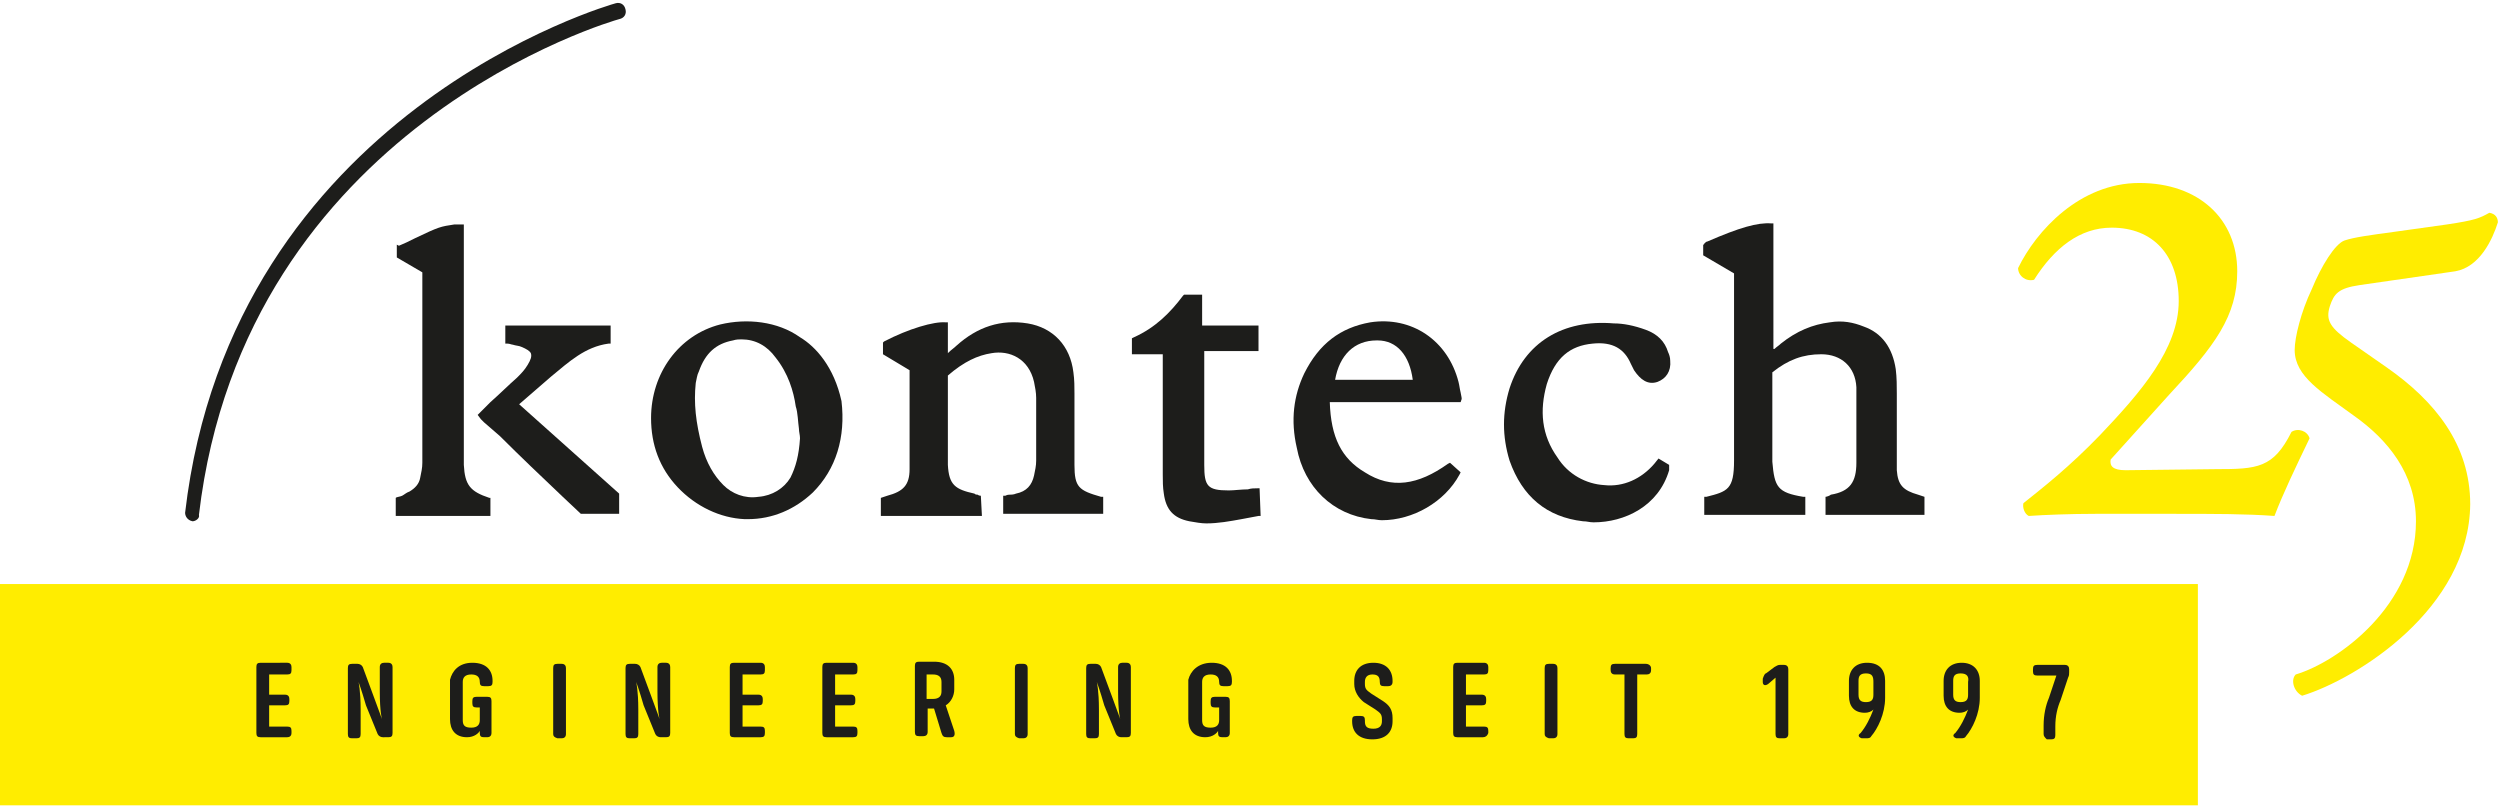
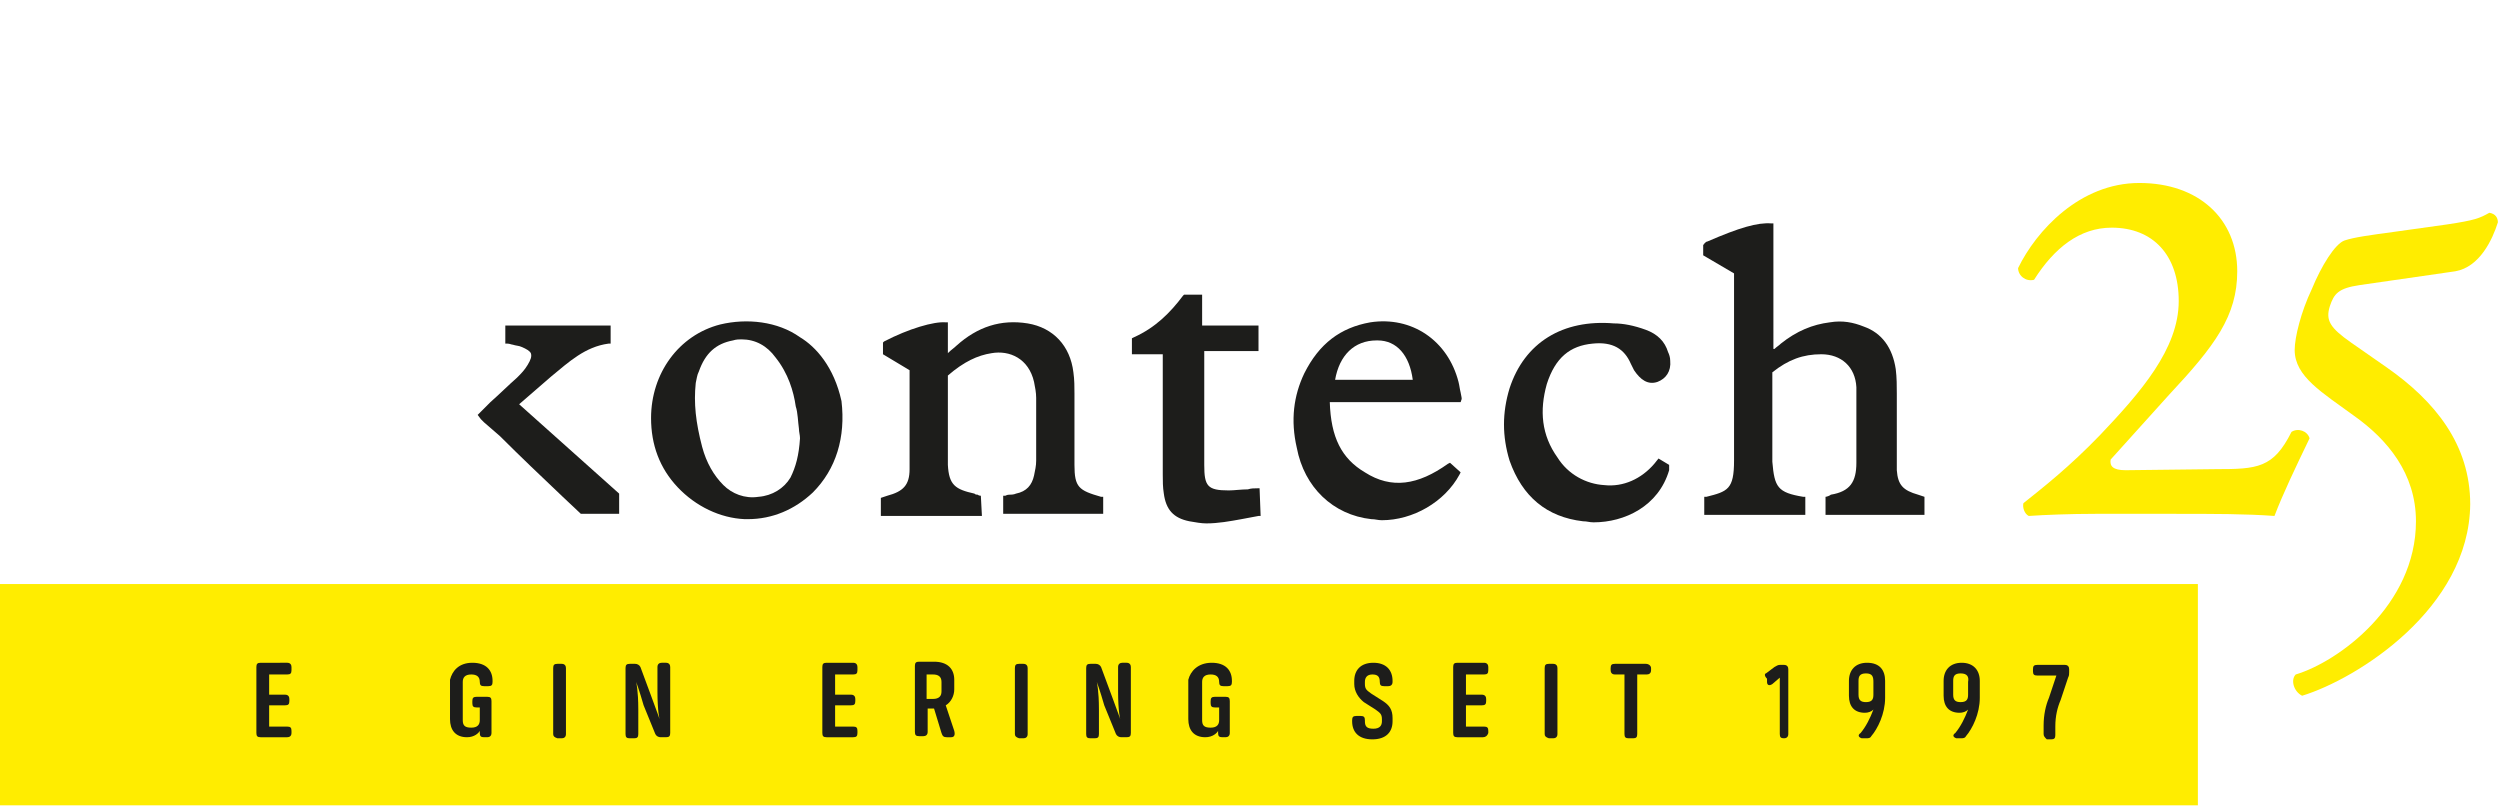
<svg xmlns="http://www.w3.org/2000/svg" version="1.1" id="Ebene_1" x="0px" y="0px" viewBox="0 0 235 76" style="enable-background:new 0 0 235 76;" xml:space="preserve">
  <style type="text/css">
	.st0{fill:#1D1D1B;}
	.st1{fill:#FFED00;}
</style>
  <g>
-     <path class="st0" d="M18.1,49L18.1,49c-0.5-0.1-0.7-0.5-0.7-0.8C21.8,10.5,57.5,0.4,57.9,0.3c0.4-0.1,0.8,0.1,0.9,0.6   c0.1,0.4-0.1,0.8-0.6,0.9c-0.4,0.1-35.2,10-39.5,46.6C18.8,48.7,18.4,49,18.1,49z" />
    <g>
      <rect y="54.9" class="st1" width="206.6" height="20.8" />
      <g>
        <path class="st0" d="M171.6,46.7v1.7h9.3v-1.7l-0.6-0.2c-1.4-0.4-1.9-0.9-2-2.3c0-0.4,0-0.7,0-1.2c0-0.7,0-1.5,0-2.1     c0-1.3,0-2.6,0-3.9c0-0.7,0-1.5-0.1-2.3c-0.3-2-1.3-3.4-3-4c-1-0.4-2-0.6-3.2-0.4c-1.6,0.2-3.1,0.8-4.6,2     c-0.2,0.2-0.4,0.3-0.6,0.5h-0.1V21h-0.2c-1.3-0.1-3,0.4-6,1.7c-0.1,0-0.2,0.1-0.3,0.2c0,0,0,0.1-0.1,0.1V23v1l2.9,1.7v5.8     c0,4,0,7.8,0,11.8c0,2.7-0.6,2.9-2.6,3.4h-0.2v1.7h0.2h9.2h0.1v-1.7h-0.2c-2.4-0.4-2.7-0.9-2.9-3.3c0-0.2,0-0.4,0-0.5v-7.9     c1.5-1.2,2.9-1.7,4.6-1.7c1.9,0,3.2,1.2,3.3,3.1c0,0.2,0,0.5,0,0.6v1.6c0,1.7,0,3.3,0,4.9c0,1.8-0.6,2.7-2.4,3     C172,46.6,171.7,46.7,171.6,46.7z" />
        <path class="st0" d="M92.2,46.6c0,0-0.2,0-0.3-0.1c-0.1,0-0.2,0-0.3-0.1c-1.8-0.4-2.4-0.8-2.5-2.7c0-0.3,0-0.6,0-0.8v-7.6     c1.5-1.3,2.8-1.9,4.1-2.1c1.7-0.3,3.5,0.5,4,2.7c0.1,0.5,0.2,1,0.2,1.5c0,1.9,0,3.9,0,5.9c0,0.5-0.1,0.9-0.2,1.4     c-0.2,0.9-0.7,1.5-1.7,1.7c-0.2,0.1-0.5,0.1-0.6,0.1c-0.1,0-0.2,0-0.4,0.1h-0.2v1.7h9.4v-1.6h-0.2c-2.1-0.6-2.5-0.9-2.5-3     c0-1.4,0-2.8,0-4.1c0-0.8,0-1.6,0-2.4v-0.2c0-0.6,0-1.3-0.1-2c-0.3-2.5-1.9-4.2-4.3-4.6c-2.5-0.4-4.7,0.3-6.7,2.1     c-0.2,0.2-0.5,0.4-0.7,0.6l-0.1,0.1v-2.9h-0.2c-1.1-0.1-3.5,0.6-5.8,1.8L83,32.2v1.1l2.5,1.5c0,0.9,0,1.7,0,2.7     c0,2.2,0,4.4,0,6.6c0,1.5-0.6,2.1-2.1,2.5l-0.6,0.2v1.7h0.2h9.1h0.2L92.2,46.6L92.2,46.6z" />
        <path class="st0" d="M74.3,44.9c-0.6,1-1.7,1.7-3,1.8c-1.3,0.2-2.5-0.3-3.3-1.1c-0.9-0.9-1.6-2.1-2-3.6c-0.6-2.3-0.8-4.1-0.6-6     c0.1-0.4,0.1-0.7,0.3-1.1c0.6-1.7,1.6-2.6,3.2-2.9c0.3-0.1,0.6-0.1,0.8-0.1c1.3,0,2.4,0.6,3.2,1.7c1.2,1.5,1.7,3.2,1.9,4.6     c0.2,0.6,0.2,1.4,0.3,2.1c0,0.3,0.1,0.6,0.1,0.9C75.1,42.8,74.8,43.9,74.3,44.9 M75.2,31.7c-2.1-1.5-5-1.8-7.5-1.2     c-3.9,1-6.5,4.6-6.5,8.8l0,0c0,2.5,0.8,4.7,2.5,6.5c1.7,1.8,4,2.9,6.3,3c0.1,0,0.2,0,0.3,0c2.3,0,4.4-0.9,6.1-2.5     c2.2-2.2,3.1-5.2,2.7-8.6C78.4,34.5,76.7,32.6,75.2,31.7" />
        <path class="st0" d="M125.5,35.7c0.4-2.3,1.8-3.7,3.9-3.7c0,0,0,0,0.1,0c1.8,0,3,1.4,3.3,3.7H125.5z M137.4,37.5     c0-0.2-0.1-0.5-0.1-0.6c-0.1-0.4-0.1-0.6-0.2-1c-1-3.9-4.4-6.2-8.3-5.6c-2.8,0.5-4.8,2-6.2,4.8c-1,2.1-1.3,4.4-0.7,7     c0.7,3.7,3.4,6.3,7,6.7c0.4,0,0.6,0.1,1,0.1c2.9,0,5.9-1.7,7.3-4.3l0.1-0.2l-1-0.9l-0.2,0.1c-2.8,2-5.3,2.4-7.8,0.8     c-2.2-1.3-3.2-3.3-3.3-6.6h12.3L137.4,37.5z" />
        <path class="st0" d="M149.7,32.3c1.9-0.2,3,0.5,3.6,1.9c0.1,0.2,0.2,0.4,0.3,0.6c0.6,0.9,1.3,1.4,2.2,1.1c0.8-0.3,1.3-1,1.2-2     c0-0.3-0.1-0.6-0.2-0.8c-0.3-1-1-1.7-2.1-2.1c-1.1-0.4-2.1-0.6-3-0.6c-4.8-0.4-8.4,1.8-9.8,6.1c-0.7,2.3-0.7,4.5,0,6.8     c1.2,3.4,3.5,5.3,6.9,5.7c0.4,0,0.6,0.1,1,0.1c2.9,0,6.1-1.5,7.1-4.9c0-0.1,0-0.2,0-0.3v-0.1v-0.1l-1-0.6l-0.4,0.5     c-1.2,1.4-2.9,2.2-4.7,2c-1.7-0.1-3.4-1-4.4-2.6c-1.5-2.1-1.7-4.4-1-6.9C146.2,33.6,147.6,32.5,149.7,32.3" />
        <path class="st0" d="M118.4,45.9h-0.2c-0.3,0-0.6,0-0.9,0.1c-0.6,0-1.3,0.1-1.8,0.1c-2,0-2.3-0.4-2.3-2.4c0-3.2,0-6.4,0-9.8     c0-0.2,0-0.5,0-0.7V33h5.1v-2.4H113v-2.9h-1.7l-0.1,0.1c-1.2,1.6-2.6,3-4.6,3.9l-0.2,0.1v1.5h2.9v3.8c0,2.5,0,5,0,7.5     c0,0.6,0,1.2,0.1,1.8c0.2,1.5,0.9,2.3,2.4,2.6c0.6,0.1,1.1,0.2,1.6,0.2c1.1,0,2.2-0.2,3.3-0.4c0.6-0.1,1-0.2,1.6-0.3h0.2     L118.4,45.9z" />
-         <path class="st0" d="M43.6,43.7c0-0.2,0-0.5,0-0.6v-4.3c0-5.3,0-10.7,0-16c0-0.3,0-0.6,0-0.9v-0.8c0,0-0.4,0-0.9,0     c-1.3,0.2-1.4,0.2-3.7,1.3c-0.6,0.3-1,0.5-1.5,0.7L37.3,23v1.2l2.4,1.4v0.2c0,0.2,0,0.3,0,0.5v1.1c0,5.3,0,10.7,0,16.1     c0,0.5-0.1,0.9-0.2,1.4c-0.1,0.6-0.5,1-1,1.3c-0.3,0.1-0.5,0.3-0.7,0.4c-0.2,0.1-0.5,0.1-0.6,0.2v0.1v1.6h8.9v-1.7H46     C44.2,46.2,43.7,45.6,43.6,43.7" />
        <path class="st0" d="M54.6,48.3h3.6v-1.9L48.8,38l3-2.6c1.7-1.4,3.2-2.8,5.4-3.1h0.2v-1.7h-9.9v1.7h0.2c0.2,0,0.4,0.1,0.5,0.1     c0.3,0.1,0.6,0.1,0.8,0.2c0.5,0.2,0.8,0.4,0.9,0.6c0.1,0.3,0,0.6-0.3,1.1c-0.3,0.5-0.6,0.8-1,1.2c-0.8,0.7-1.7,1.6-2.5,2.3     L44.9,39l0.3,0.4c0.1,0.1,0.2,0.2,0.3,0.3L47,41c1.9,1.9,3.9,3.8,5.9,5.7L54.6,48.3z" />
      </g>
    </g>
    <g>
      <path class="st0" d="M27,69.3h-2.5c-0.3,0-0.4-0.1-0.4-0.4v-6.2c0-0.3,0.1-0.4,0.4-0.4H27c0.3,0,0.4,0.2,0.4,0.4V63    c0,0.3-0.1,0.4-0.4,0.4h-1.7v1.9h1.5c0.3,0,0.4,0.2,0.4,0.4v0.2c0,0.3-0.1,0.4-0.4,0.4h-1.5v2H27c0.3,0,0.4,0.1,0.4,0.4v0.2    C27.4,69.2,27.2,69.3,27,69.3z" />
-       <path class="st0" d="M33.7,64.1c0,0,0.2,0.8,0.2,2.6V69c0,0.3-0.1,0.4-0.4,0.4h-0.4c-0.3,0-0.4-0.1-0.4-0.4v-6.2    c0-0.3,0.1-0.4,0.4-0.4h0.5c0.2,0,0.4,0.1,0.5,0.3l1,2.7c0.6,1.6,0.8,2.2,0.8,2.2s-0.2-0.7-0.2-2.6v-2.3c0-0.3,0.2-0.4,0.4-0.4    h0.4c0.3,0,0.4,0.2,0.4,0.4v6.2c0,0.3-0.1,0.4-0.4,0.4H36c-0.2,0-0.4-0.1-0.5-0.3l-1.1-2.7C34,64.9,33.7,64.1,33.7,64.1z" />
      <path class="st0" d="M44.4,62.3c1.3,0,1.9,0.7,1.9,1.7v0.1c0,0.3-0.1,0.4-0.4,0.4h-0.4c-0.3,0-0.4-0.1-0.4-0.4v0    c0-0.5-0.3-0.7-0.8-0.7c-0.6,0-0.8,0.3-0.8,0.7v3.6c0,0.5,0.2,0.7,0.8,0.7c0.6,0,0.8-0.3,0.8-0.7v-1.2h-0.3    c-0.3,0-0.4-0.1-0.4-0.4v-0.2c0-0.3,0.1-0.4,0.4-0.4h1c0.3,0,0.4,0.1,0.4,0.4v3c0,0.3-0.2,0.4-0.4,0.4h-0.3    c-0.3,0-0.4-0.1-0.4-0.4v-0.2c-0.1,0.2-0.5,0.6-1.2,0.6c-1.1,0-1.6-0.7-1.6-1.7v-3.7C42.5,63.1,43.1,62.3,44.4,62.3z" />
      <path class="st0" d="M52,69v-6.2c0-0.3,0.1-0.4,0.4-0.4h0.4c0.3,0,0.4,0.2,0.4,0.4V69c0,0.3-0.2,0.4-0.4,0.4h-0.4    C52.1,69.3,52,69.2,52,69z" />
      <path class="st0" d="M59.8,64.1c0,0,0.2,0.8,0.2,2.6V69c0,0.3-0.1,0.4-0.4,0.4h-0.4c-0.3,0-0.4-0.1-0.4-0.4v-6.2    c0-0.3,0.1-0.4,0.4-0.4h0.5c0.2,0,0.4,0.1,0.5,0.3l1,2.7c0.6,1.6,0.8,2.2,0.8,2.2s-0.2-0.7-0.2-2.6v-2.3c0-0.3,0.2-0.4,0.4-0.4    h0.4c0.3,0,0.4,0.2,0.4,0.4v6.2c0,0.3-0.1,0.4-0.4,0.4h-0.5c-0.2,0-0.4-0.1-0.5-0.3l-1.1-2.7C60.1,64.9,59.8,64.1,59.8,64.1z" />
-       <path class="st0" d="M71.5,69.3H69c-0.3,0-0.4-0.1-0.4-0.4v-6.2c0-0.3,0.1-0.4,0.4-0.4h2.5c0.3,0,0.4,0.2,0.4,0.4V63    c0,0.3-0.1,0.4-0.4,0.4h-1.7v1.9h1.5c0.3,0,0.4,0.2,0.4,0.4v0.2c0,0.3-0.1,0.4-0.4,0.4h-1.5v2h1.7c0.3,0,0.4,0.1,0.4,0.4v0.2    C71.9,69.2,71.8,69.3,71.5,69.3z" />
      <path class="st0" d="M80.2,69.3h-2.5c-0.3,0-0.4-0.1-0.4-0.4v-6.2c0-0.3,0.1-0.4,0.4-0.4h2.5c0.3,0,0.4,0.2,0.4,0.4V63    c0,0.3-0.1,0.4-0.4,0.4h-1.7v1.9h1.5c0.3,0,0.4,0.2,0.4,0.4v0.2c0,0.3-0.1,0.4-0.4,0.4h-1.5v2h1.7c0.3,0,0.4,0.1,0.4,0.4v0.2    C80.6,69.2,80.5,69.3,80.2,69.3z" />
      <path class="st0" d="M89.4,69.3H89c-0.3,0-0.4-0.1-0.5-0.4l-0.7-2.3l0,0h-0.6v2.2c0,0.3-0.2,0.4-0.4,0.4h-0.4    c-0.3,0-0.4-0.1-0.4-0.4v-6.2c0-0.3,0.1-0.4,0.4-0.4h1.4c1.3,0,1.9,0.7,1.9,1.7v0.9c0,0.6-0.3,1.2-0.8,1.5l0.8,2.4    C89.8,69.1,89.7,69.3,89.4,69.3z M87.1,65.7h0.6c0.6,0,0.8-0.3,0.8-0.7v-0.9c0-0.5-0.3-0.7-0.8-0.7h-0.6V65.7z" />
      <path class="st0" d="M95.4,69v-6.2c0-0.3,0.1-0.4,0.4-0.4h0.4c0.3,0,0.4,0.2,0.4,0.4V69c0,0.3-0.2,0.4-0.4,0.4h-0.4    C95.5,69.3,95.4,69.2,95.4,69z" />
      <path class="st0" d="M103.1,64.1c0,0,0.2,0.8,0.2,2.6V69c0,0.3-0.1,0.4-0.4,0.4h-0.4c-0.3,0-0.4-0.1-0.4-0.4v-6.2    c0-0.3,0.1-0.4,0.4-0.4h0.5c0.2,0,0.4,0.1,0.5,0.3l1,2.7c0.6,1.6,0.8,2.2,0.8,2.2s-0.2-0.7-0.2-2.6v-2.3c0-0.3,0.2-0.4,0.4-0.4    h0.4c0.3,0,0.4,0.2,0.4,0.4v6.2c0,0.3-0.1,0.4-0.4,0.4h-0.5c-0.2,0-0.4-0.1-0.5-0.3l-1.1-2.7C103.4,64.9,103.1,64.1,103.1,64.1z" />
      <path class="st0" d="M113.9,62.3c1.3,0,1.9,0.7,1.9,1.7v0.1c0,0.3-0.1,0.4-0.4,0.4h-0.4c-0.3,0-0.4-0.1-0.4-0.4v0    c0-0.5-0.3-0.7-0.8-0.7c-0.6,0-0.8,0.3-0.8,0.7v3.6c0,0.5,0.2,0.7,0.8,0.7c0.6,0,0.8-0.3,0.8-0.7v-1.2h-0.4    c-0.3,0-0.4-0.1-0.4-0.4v-0.2c0-0.3,0.1-0.4,0.4-0.4h1c0.3,0,0.4,0.1,0.4,0.4v3c0,0.3-0.2,0.4-0.4,0.4h-0.3    c-0.3,0-0.4-0.1-0.4-0.4v-0.2c-0.1,0.2-0.5,0.6-1.2,0.6c-1.1,0-1.6-0.7-1.6-1.7v-3.7C111.9,63.1,112.6,62.3,113.9,62.3z" />
      <path class="st0" d="M127.3,64.3V64c0-1,0.6-1.7,1.8-1.7s1.8,0.7,1.8,1.7v0.1c0,0.3-0.2,0.4-0.4,0.4h-0.4c-0.3,0-0.4-0.1-0.4-0.4    v0c0-0.5-0.2-0.7-0.7-0.7s-0.7,0.3-0.7,0.7v0.2c0,0.5,0.2,0.6,0.6,0.9l1.1,0.7c0.6,0.4,0.9,0.8,0.9,1.6v0.3c0,1-0.6,1.7-1.9,1.7    c-1.3,0-1.9-0.7-1.9-1.7v-0.1c0-0.3,0.1-0.4,0.4-0.4h0.4c0.3,0,0.4,0.1,0.4,0.4v0.1c0,0.5,0.2,0.7,0.8,0.7s0.8-0.3,0.8-0.7v-0.2    c0-0.5-0.2-0.6-0.6-0.9l-1.1-0.7C127.7,65.6,127.3,65,127.3,64.3z" />
      <path class="st0" d="M139.4,69.3H137c-0.3,0-0.4-0.1-0.4-0.4v-6.2c0-0.3,0.1-0.4,0.4-0.4h2.5c0.3,0,0.4,0.2,0.4,0.4V63    c0,0.3-0.1,0.4-0.4,0.4h-1.7v1.9h1.5c0.3,0,0.4,0.2,0.4,0.4v0.2c0,0.3-0.1,0.4-0.4,0.4h-1.5v2h1.7c0.3,0,0.4,0.1,0.4,0.4v0.2    C139.8,69.2,139.6,69.3,139.4,69.3z" />
      <path class="st0" d="M145.2,69v-6.2c0-0.3,0.1-0.4,0.4-0.4h0.4c0.3,0,0.4,0.2,0.4,0.4V69c0,0.3-0.2,0.4-0.4,0.4h-0.4    C145.3,69.3,145.2,69.2,145.2,69z" />
      <path class="st0" d="M155.2,62.8V63c0,0.3-0.2,0.4-0.4,0.4h-0.9V69c0,0.3-0.1,0.4-0.4,0.4h-0.4c-0.3,0-0.4-0.1-0.4-0.4v-5.6h-0.9    c-0.3,0-0.4-0.2-0.4-0.4v-0.2c0-0.3,0.1-0.4,0.4-0.4h2.9C155,62.4,155.2,62.6,155.2,62.8z" />
-       <path class="st0" d="M166,63.3l0.8-0.6c0.2-0.1,0.3-0.2,0.5-0.2h0.4c0.3,0,0.4,0.2,0.4,0.4V69c0,0.3-0.2,0.4-0.4,0.4h-0.4    c-0.3,0-0.4-0.1-0.4-0.4v-5.3l-0.7,0.6c-0.3,0.2-0.5,0.1-0.5-0.2v-0.3C165.8,63.5,165.9,63.3,166,63.3z" />
+       <path class="st0" d="M166,63.3l0.8-0.6c0.2-0.1,0.3-0.2,0.5-0.2h0.4c0.3,0,0.4,0.2,0.4,0.4V69c0,0.3-0.2,0.4-0.4,0.4c-0.3,0-0.4-0.1-0.4-0.4v-5.3l-0.7,0.6c-0.3,0.2-0.5,0.1-0.5-0.2v-0.3C165.8,63.5,165.9,63.3,166,63.3z" />
      <path class="st0" d="M174.9,68.9c0.5-0.6,0.9-1.4,1.2-2.2c-0.2,0.2-0.5,0.3-0.8,0.3c-1,0-1.5-0.6-1.5-1.6V64c0-1,0.6-1.7,1.7-1.7    c1.2,0,1.7,0.7,1.7,1.7v1.6c0,1.5-0.7,2.9-1.3,3.6c-0.1,0.2-0.3,0.2-0.5,0.2H175C174.7,69.3,174.6,69.1,174.9,68.9z M175.4,63.3    c-0.6,0-0.7,0.3-0.7,0.7v1.3c0,0.5,0.2,0.7,0.7,0.7c0.6,0,0.7-0.3,0.7-0.7v-1.2C176.1,63.6,176,63.3,175.4,63.3z" />
      <path class="st0" d="M183.8,68.9c0.5-0.6,0.9-1.4,1.2-2.2c-0.2,0.2-0.5,0.3-0.8,0.3c-1,0-1.5-0.6-1.5-1.6V64c0-1,0.6-1.7,1.7-1.7    s1.7,0.7,1.7,1.7v1.6c0,1.5-0.7,2.9-1.3,3.6c-0.1,0.2-0.3,0.2-0.5,0.2h-0.4C183.6,69.3,183.5,69.1,183.8,68.9z M184.3,63.3    c-0.6,0-0.7,0.3-0.7,0.7v1.3c0,0.5,0.2,0.7,0.7,0.7c0.6,0,0.7-0.3,0.7-0.7v-1.2C185.1,63.6,184.9,63.3,184.3,63.3z" />
      <path class="st0" d="M192.1,69v-0.8c0-1,0.2-1.9,0.5-2.6l0.7-2.1h-1.8c-0.3,0-0.4-0.1-0.4-0.4v-0.2c0-0.3,0.1-0.4,0.4-0.4h2.6    c0.3,0,0.4,0.2,0.4,0.4v0.3c0,0.2,0,0.3-0.1,0.5l-0.7,2.1c-0.3,0.7-0.5,1.5-0.5,2.5v0.8c0,0.3-0.1,0.4-0.4,0.4h-0.4    C192.2,69.3,192.1,69.2,192.1,69z" />
    </g>
    <path class="st1" d="M208.3,44.1c3.9,0,5.4-0.1,7.1-3.5c0.6-0.4,1.5-0.1,1.7,0.6c-1.3,2.7-2.5,5.2-3.3,7.3   c-2.7-0.2-5.6-0.2-9.7-0.2H197c-2.4,0-4.9,0.1-6.3,0.2c-0.4-0.2-0.6-0.8-0.5-1.2c2-1.6,4.3-3.4,7.2-6.4c3.8-4,7.4-8.1,7.4-12.6   c0-4.3-2.4-6.9-6.3-6.9c-3,0-5.4,1.9-7.3,4.9c-0.8,0.2-1.5-0.4-1.5-1.1c1.7-3.5,5.8-8,11.4-8s9.2,3.4,9.2,8.3c0,4.2-2.1,7-6.4,11.6   l-5.5,6.1c-0.1,0.6,0.2,1,1.4,1L208.3,44.1L208.3,44.1z" />
    <path class="st1" d="M216.4,65.4c-0.8-0.4-1.1-1.5-0.6-2c4-1.2,11.3-6.5,11.3-14.4c0-4.5-2.7-7.7-5.8-9.9c-3-2.2-5.6-3.7-5.6-6.2   c0-1.2,0.6-3.6,1.6-5.7c0.9-2.2,2.2-4.3,3.1-4.6c0.9-0.3,2.4-0.5,4.6-0.8l5-0.7c2.7-0.4,3.1-0.6,4-1.1c0.6,0.1,0.8,0.5,0.8,0.9   c-0.5,1.6-1.7,4.2-4,4.6l-9,1.3c-2,0.3-2.4,0.8-2.8,2c-0.4,1.3,0,2,2,3.4l3.3,2.3c4.6,3.2,7.9,7.3,7.9,12.9   C232.1,57.2,221.6,63.8,216.4,65.4z" />
  </g>
</svg>